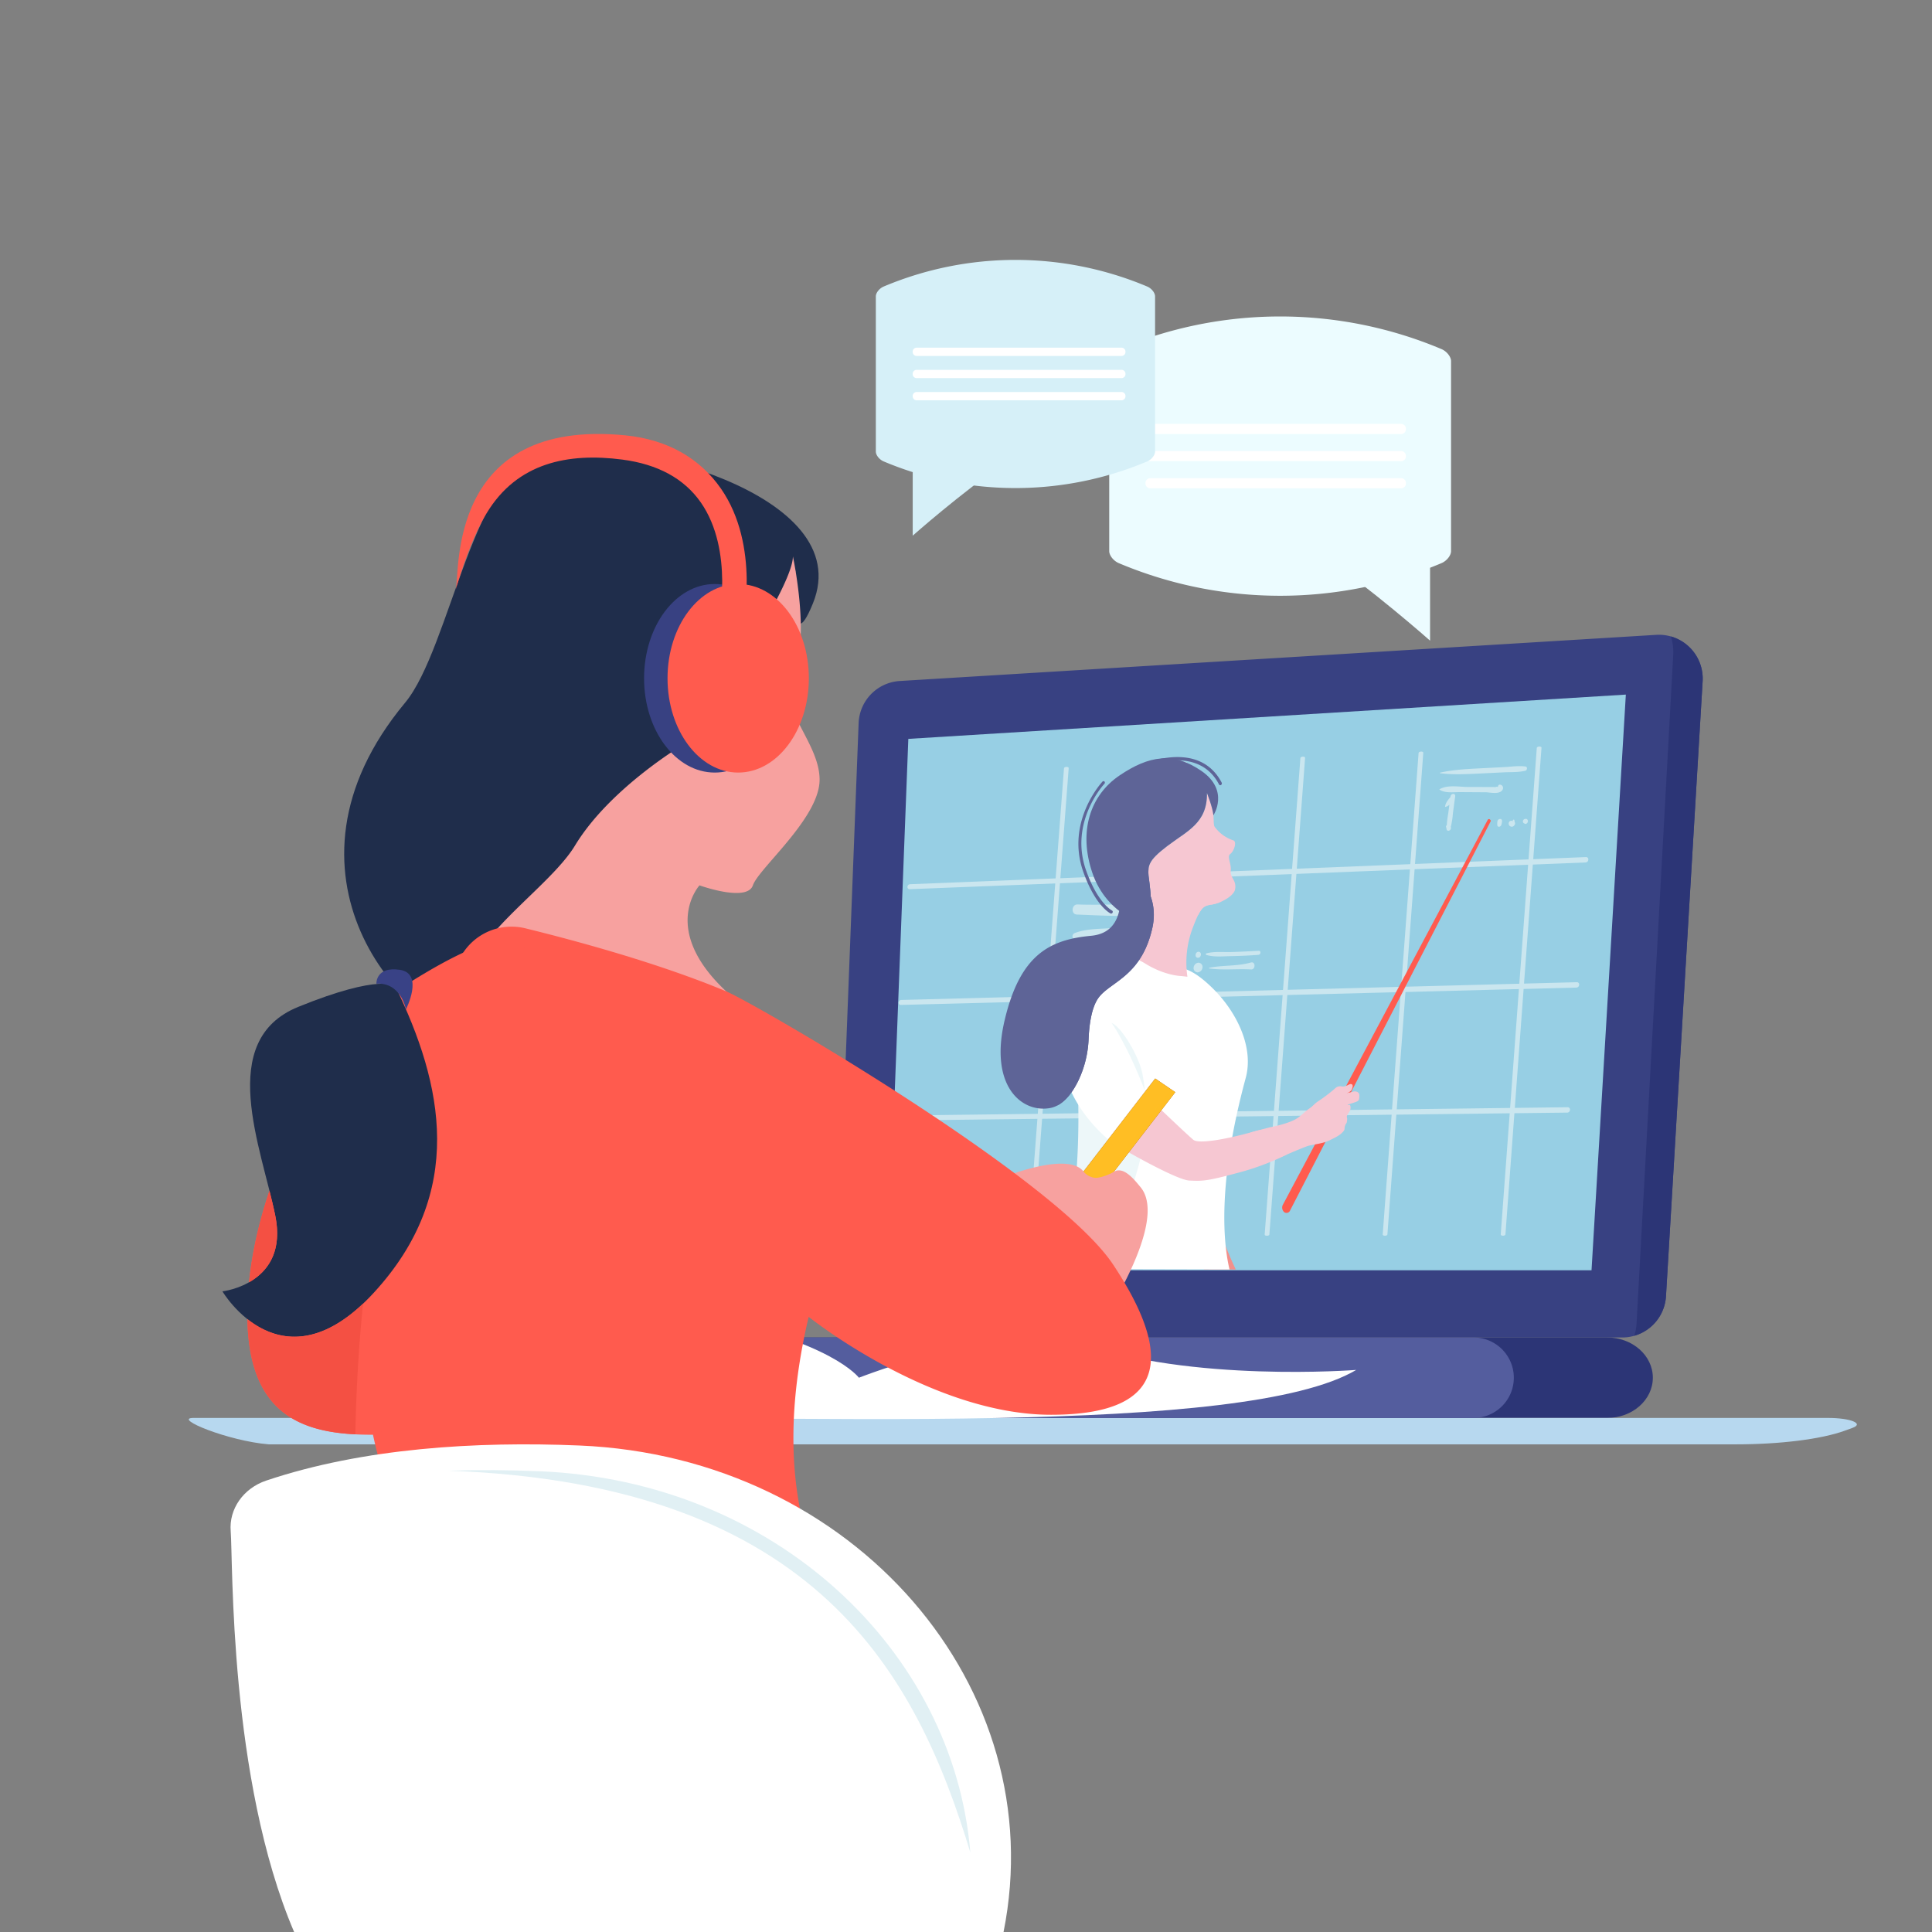
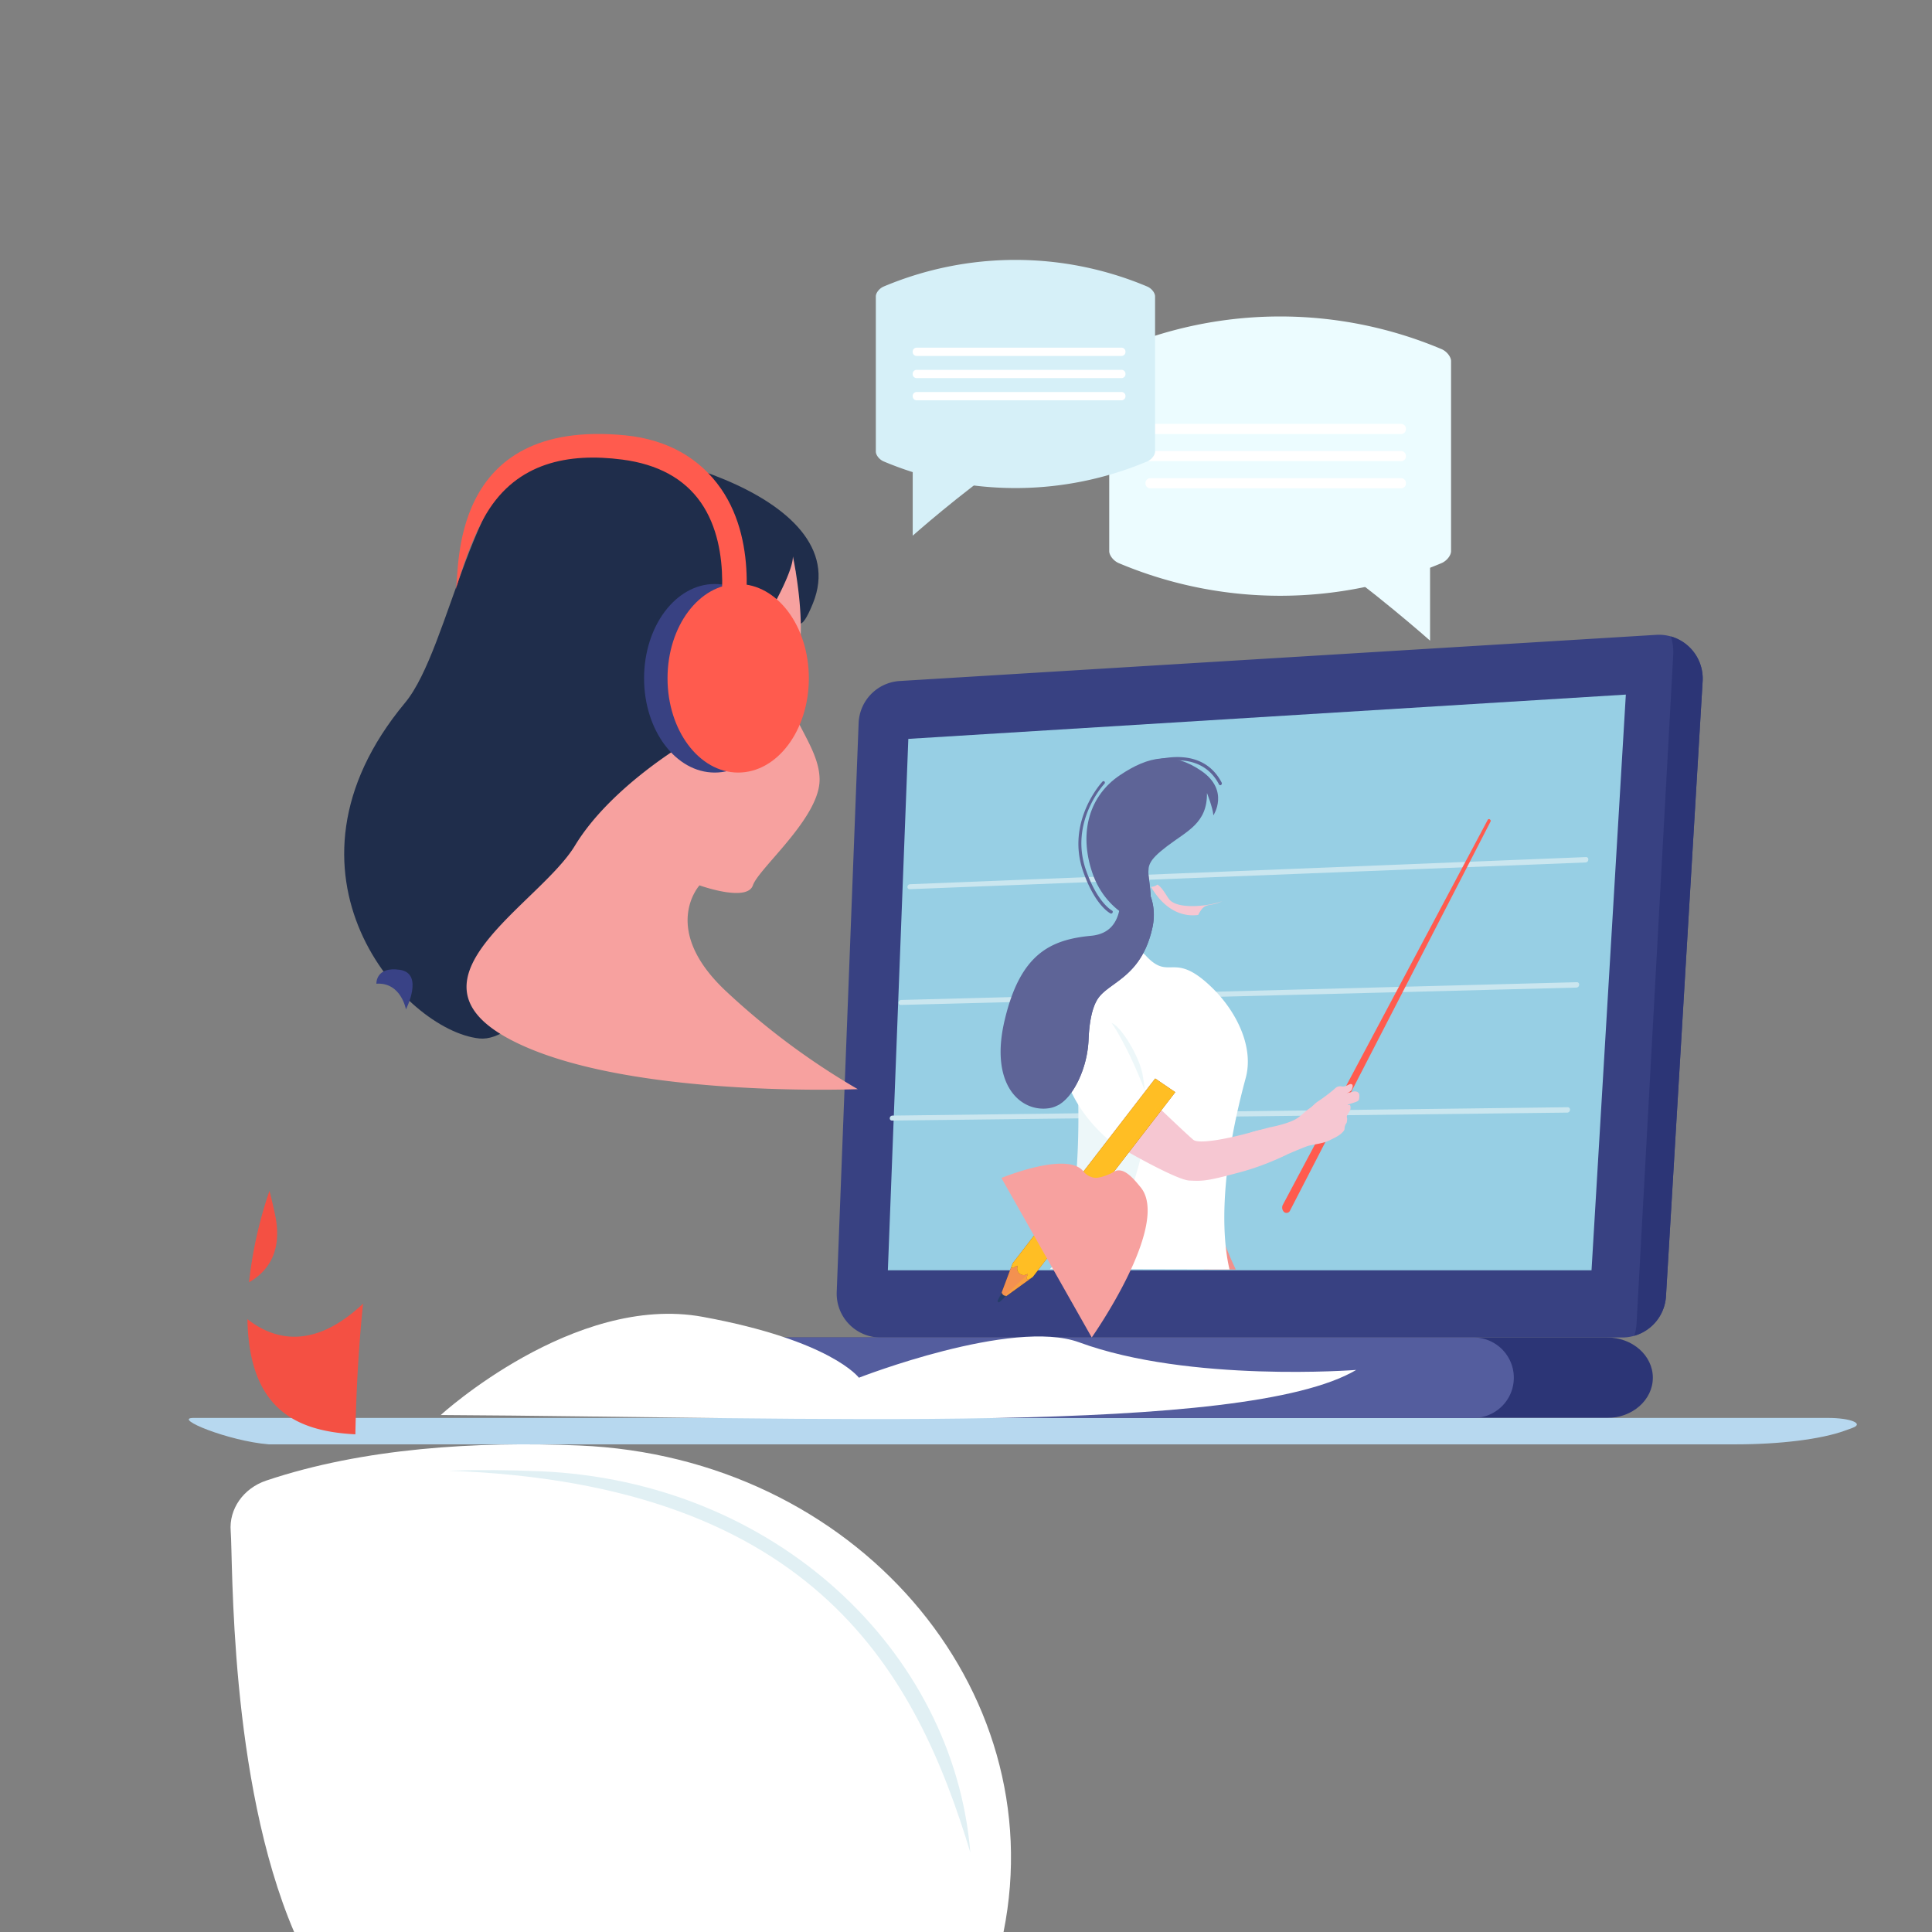
<svg xmlns="http://www.w3.org/2000/svg" viewBox="0 0 800 800">
  <rect x="0" y="0" width="800" height="800" fill="#808080" stroke="none" />
  <defs>
    <style>.a2b2887a-8bb9-40c8-b1f3-3a579cee4215{fill:#2c3576}.ff0ef174-411e-4bf3-beef-3cada2d0d154{fill:#384182}.f0f745e8-1bda-4930-8544-2a100bb4fa6c{fill:#cae6ef}.bcce2d37-e950-4874-bdc2-67e7e81baa0b{fill:#ff5b4e}.f61d8aa8-f7db-4b47-9807-78bd45657bdb{fill:#fff}.b151a76e-a45c-4dc9-be72-0b25d595c3ca{fill:#092256}.bfc8b852-4e23-45de-b26d-c16ddad00be4{fill:#f6c7d2}.f8aedebe-18aa-4350-8c89-7b40b124ba5d{fill:#5e6497}.ebacd265-df0f-4fc3-a3d9-61c8c02f3fca{fill:#1f2d4b}.bcbaf698-9c5f-45ac-9e44-e6bcd37f575a{fill:#ffbe24}.bdfcbfdf-99b1-4e61-8e23-bf4f9f75a20e{fill:#f7a19f}.a0134e94-6749-411b-8a98-57437e28c9d6{fill:#f45043}.f81236e5-661a-428b-8f30-e5ac45a628e4{fill:#ecfcff}.fc85be8d-cd46-4bd3-ac03-93c7104e8a12{fill:#d6f0f8}</style>
  </defs>
  <g style="isolation:isolate">
    <g data-name="Layer 2" id="b8b22313-e84c-442a-8f4d-a51b454fea5f">
      <path class="a2b2887a-8bb9-40c8-b1f3-3a579cee4215" d="M665.504 553.824H303.755c-10.439 0-18.902 7.458-18.902 16.656 0 9.199 8.463 16.656 18.902 16.656h361.749c10.44 0 18.902-7.457 18.902-16.656 0-9.198-8.463-16.656-18.902-16.656Z" />
      <path d="M767.055 591.264c4.963-1.8-.77-4.128-10.166-4.128H80.014c-8.548.103 14.496 9.577 31.28 10.938h607.494c18.34 0 35.402-2.133 45.067-5.648l3.2-1.162Z" style="fill:#b7d8ef" />
      <path class="ff0ef174-411e-4bf3-beef-3cada2d0d154" d="M671.723 553.824H364.61a18.156 18.156 0 0 1-18.143-18.855l9.073-235.557a18.156 18.156 0 0 1 17.272-17.437l313.218-19.11a18.156 18.156 0 0 1 18.995 19.216l-15.178 254.667a18.156 18.156 0 0 1-18.124 17.076Z" />
      <path class="a2b2887a-8bb9-40c8-b1f3-3a579cee4215" d="M691.876 263.533a21.203 21.203 0 0 1 .97 7.587l-15.178 276.777a21.217 21.217 0 0 1-.96 5.224 18.157 18.157 0 0 0 13.139-16.373l15.178-254.667a18.166 18.166 0 0 0-13.15-18.548Z" />
      <path d="m367.645 525.986 8.474-220.032 297.107-18.336-14.207 238.368H367.645z" style="fill:#97cfe4" />
      <path class="f0f745e8-1bda-4930-8544-2a100bb4fa6c" d="m376.733 367.167 279.972-11.158ZM656.623 357.124l-279.968 11.074a.881.881 0 0 1-.896-.999 1.148 1.148 0 0 1 1.053-1.063l279.974-11.241a.928.928 0 0 1 .893 1.083 1.195 1.195 0 0 1-1.056 1.146ZM373.073 415.091l279.84-7.268ZM652.831 408.937l-279.837 7.185a.892.892 0 0 1-.895-1.008 1.133 1.133 0 0 1 1.053-1.053l279.842-7.352a.94.94 0 0 1 .893 1.093 1.179 1.179 0 0 1-1.056 1.135ZM369.414 462.972l279.708-3.38ZM649.041 460.705l-279.706 3.297a.903.903 0 0 1-.895-1.018 1.117 1.117 0 0 1 1.053-1.04l279.711-3.464a.951.951 0 0 1 .892 1.102 1.163 1.163 0 0 1-1.055 1.123ZM539.44 313.845l-14.789 197.339Z" />
-       <path class="f0f745e8-1bda-4930-8544-2a100bb4fa6c" d="m523.678 511.185 14.788-197.298c.021-.292.476-.547 1.014-.57.538-.023.957.194.935.486l-14.79 197.38c-.022.291-.476.527-1.013.527-.538 0-.956-.235-.934-.525ZM490.496 315.954l-14.718 195.263ZM474.804 511.218l14.718-195.222c.021-.288.476-.541 1.014-.565.538-.023.957.192.935.48l-14.72 195.305c-.022.288-.475.522-1.013.522-.537 0-.955-.232-.934-.52ZM441.552 318.073l-14.649 193.188ZM425.93 511.262l14.648-193.146c.021-.286.475-.536 1.013-.56.539-.023.958.19.936.475l-14.65 193.229c-.022.285-.475.515-1.013.516-.537 0-.955-.23-.934-.514ZM637.327 309.658l-14.93 201.49ZM621.424 511.149l14.928-201.45c.022-.297.476-.557 1.015-.58s.957.2.935.498L623.37 511.148c-.022.297-.476.538-1.013.538s-.956-.24-.934-.537ZM588.384 311.746l-14.86 199.415ZM572.551 511.161l14.858-199.373c.022-.295.476-.552 1.014-.575s.957.197.935.492l-14.86 199.456c-.022.294-.476.532-1.013.532s-.956-.238-.934-.532ZM631.77 317.42c-2.795-.438-5.86.06-8.735.209l-9.019.466c-5.766.298-11.893.53-17.66 1.833-.11.025-.127.233-.018.247 5.63.727 11.758.347 17.52.066l9.016-.44c2.87-.14 5.903.055 8.77-.666.756-.19.875-1.598.126-1.716ZM621.093 324.896c-.527-.048-.845.506-.846 1.014a.898.898 0 0 0-.937-.007l-1.937-.01-2.905-.013q-3.39-.014-6.78-.019c-3.49-.008-8.363-1.035-11.704 1.016a.014.014 0 0 0-.002.022c2.3 1.65 5.884 1.08 8.643 1.1q5.324.037 10.65.07c1.532.007 5.582 1.007 6.79-.886a1.397 1.397 0 0 0-.972-2.287ZM600.62 329.822l-.031.23c-.965 1.155-2.162 2.564-2.2 4.041 0 .015.01.03.025.029a3.389 3.389 0 0 0 1.748-.886l-.49 3.657a41.6 41.6 0 0 0-.588 4.815.68.68 0 0 0-.283.82c.051.13.1.261.15.392-.06.556.2 1.11.84 1.088a1.196 1.196 0 0 0 .948-1.615 31.41 31.41 0 0 0 .873-5.571l.836-6.234a1.124 1.124 0 0 0 .054-.4l.06-.44c.187-1.403-1.755-1.322-1.942.074ZM620.047 340.188a5.786 5.786 0 0 0-.042 1.498c.142.974 1.31.785 1.645-.058a6.36 6.36 0 0 0 .305-1.508c.188-1.372-1.755-1.316-1.908.068ZM627.185 340.325a6.475 6.475 0 0 1-.105-.671c-.067-.434-.668-.317-.703.13a2.31 2.31 0 0 1-.056.332c-.48-.574-1.54-.13-1.603.78a1.28 1.28 0 0 0 1.753 1.33 1.63 1.63 0 0 0 .9-1.248 1.684 1.684 0 0 0-.186-.653ZM632.553 339.517a.788.788 0 0 0-.878-.433 1.077 1.077 0 0 0-.335.042 1.11 1.11 0 0 0-.415.252l-.13.175q.11-.153-.007.006a.888.888 0 0 0 .125 1.255.41.41 0 0 0 .181.06.73.73 0 0 0 .598.295 1.147 1.147 0 0 0 .963-1.314.87.87 0 0 0-.102-.338ZM477.261 374.604c-10.28-.487-20.771.302-31.089-.086-2.482-.093-2.788 4.077-.316 4.171 10.179.393 20.807 1.127 31.113-.215 2.298-.3 2.598-3.76.292-3.87ZM475.907 383.903c-4.478-1.53-10.584.023-15.426.404-5.066.398-10.557.157-15.51 2.075-1.008.39-1.266 2.02-.173 2.286 5.12 1.25 10.969.094 16.317-.293 4.797-.347 10.312.215 14.905-1.983a1.402 1.402 0 0 0-.113-2.49ZM467.541 395.09c-2.98-1.797-7.257-.791-10.739-.69-3.515.101-7.359-.227-10.668 1.717a.742.742 0 0 0-.091 1.215c3.024 1.778 6.942 1.249 10.45 1.168 3.493-.08 7.618.708 10.885-1.253a1.321 1.321 0 0 0 .163-2.157ZM496.259 394.113c-1.47.038-1.658 2.518-.187 2.48 1.47-.037 1.658-2.519.187-2.48ZM521.25 393.705c-3.883.183-7.766.424-11.643.512-3.335.075-6.743-.322-10.068.548a.345.345 0 0 0-.048.638c3.115.97 6.671.587 9.988.517 3.875-.081 7.759-.222 11.646-.552.976-.083 1.113-1.71.125-1.663ZM496.243 398.636a2.204 2.204 0 0 0-1.993 2.047 1.739 1.739 0 0 0 1.691 1.955 2.202 2.202 0 0 0 1.993-2.046 1.738 1.738 0 0 0-1.691-1.956ZM517.943 398.56c-5.69 1.605-11.469 1.043-17.195 2.151-.14.027-.16.284-.023.304 5.699.809 11.597.07 17.359.41 1.846.108 1.907-3.442-.14-2.864Z" />
      <path class="bcce2d37-e950-4874-bdc2-67e7e81baa0b" d="M616.002 339.553a.575.575 0 0 1 .949-.222l.19.194a.58.58 0 0 1 .074.64l-83.01 161.05a1.607 1.607 0 0 1-2.428.725 2.544 2.544 0 0 1-.527-3.15Z" />
      <path d="M504.9 508.67c-3.026-8.69-5.64-13.724-6.912-17.294a12.612 12.612 0 0 1-9.348-5.869c.925 1.404-1.37-1.032-1.526-1.405-.593-.321-1.985-1.14-2.353-1.335a94.433 94.433 0 0 0-1.916-.977 91.991 91.991 0 0 0 .371 17.785c.454 3.17 8.695 16.026 15.362 26.061l13.13.033a139.716 139.716 0 0 1-6.808-17Z" style="fill:#f3908b" />
      <path class="f61d8aa8-f7db-4b47-9807-78bd45657bdb" d="M502.567 409.648c-16.756-16.72-17.962-2.916-28.122-13.953-11.166-12.067-32.346 26.609-32.346 26.609s7.027 13.749 13.075 36.198c6.045 22.516 2.579 29.73-7.605 49.187a76.558 76.558 0 0 1-12.749 17.8l74.298.174c-2.384-9.999-5.345-34.816 6.71-79.315 3.449-12.764-3.779-27.178-13.261-36.7Z" />
      <path d="M459.366 423.864c-3.573 3.476-10.994 1.834-16.664-4.4-3.558-3.903-4.471-9.207-3.968-14.434-1.654-.873-3.09-.956-4.143.228 16.494 3.708 15.294 113.592.23 120.231l21.827.049a363.952 363.952 0 0 0 14.146-40.473 85.353 85.353 0 0 0 2.38-39.804c-1.575-9.25-11.435-23.708-13.808-21.397Z" style="fill:#edf7f9" />
      <path class="b151a76e-a45c-4dc9-be72-0b25d595c3ca" d="M476.97 347.435a.538.538 0 0 1-.377-.212.742.742 0 0 1 .131-.966c10.98-10.13 12.021-26.875 12.031-27.043a.763.763 0 0 1 .67-.726.57.57 0 0 1 .594.642c-.039.712-1.09 17.56-12.539 28.123a.657.657 0 0 1-.51.182Z" />
      <path class="b151a76e-a45c-4dc9-be72-0b25d595c3ca" d="M476.97 347.435a.538.538 0 0 1-.377-.212.742.742 0 0 1 .131-.966c10.98-10.13 12.021-26.875 12.031-27.043a.763.763 0 0 1 .67-.726.57.57 0 0 1 .594.642c-.039.712-1.09 17.56-12.539 28.123a.657.657 0 0 1-.51.182Z" />
-       <path class="bfc8b852-4e23-45de-b26d-c16ddad00be4" d="M499.77 328.35s2.448 6.145 2.672 9.27c.223 3.125.05 4.02.56 4.802a15.62 15.62 0 0 0 7.69 5.556c1.592.562.288 4.51-1.25 5.625-1.537 1.115.5 3.88.165 6.873-.344 3.07 2.571 3.937 1.79 7.876-.503 2.53-5.424 5.432-9.158 6.113-3.734.68-4.798.197-8.58 10.347a40.49 40.49 0 0 0-1.978 19.635l-2.43-.284s-6.777-.048-15.054-5.187c-8.277-5.12-9.034.228-9.034.228s10.22-13.18 11-18.9c.778-5.724.356-10.368-.363-16.043-.72-5.672-.664-7.662 7.484-13.884 8.15-6.242 16.708-9.483 16.485-22.028Z" />
      <path class="bfc8b852-4e23-45de-b26d-c16ddad00be4" d="M476.593 367.226a4.09 4.09 0 0 0 2.646-.947c1.947 1.071 3.738 4.593 4.856 6.044 3.511 4.56 17.204 2.809 22.075.81a16.002 16.002 0 0 1-3.93 1.332c-2.765.504-4.068.381-6.092 4.397-4.064.58-12.631.11-19.555-11.636Z" />
      <path class="f8aedebe-18aa-4350-8c89-7b40b124ba5d" d="M463.586 321.093c12.164-8.238 22.32-9.888 33.982-1.81 11.66 8.123 4.874 18.336 4.874 18.336-.224-3.124-2.673-9.27-2.673-9.27.223 12.545-8.335 15.786-16.485 22.028-8.148 6.222-8.204 8.212-7.484 13.884.719 5.674 1.141 10.32.362 16.042-.374 4.202-17.74-.978-23.81-18.773-5.899-17.24-.929-32.238 11.234-40.437Z" />
      <path class="f8aedebe-18aa-4350-8c89-7b40b124ba5d" d="M459.987 378.288a.678.678 0 0 0 .704-.393.638.638 0 0 0-.234-.87c-.058-.028-5.89-3.003-10.697-16.51-7.172-20.083 7.388-35.794 7.536-35.95a.702.702 0 0 0 .058-.937.588.588 0 0 0-.87.05c-.155.163-15.34 16.548-7.883 37.427 4.988 14.011 11 17.018 11.254 17.14a.49.49 0 0 0 .132.043Z" />
      <path class="f8aedebe-18aa-4350-8c89-7b40b124ba5d" d="M458.996 350.773a.578.578 0 0 0 .282-.022.754.754 0 0 0 .491-.83c-.024-.137-2.407-13.872 4.199-23.995 3.395-5.215 8.597-8.632 15.46-10.156 15.33-3.415 22.25 3.045 25.356 9.077a.553.553 0 0 0 .833.176.753.753 0 0 0 .263-.93c-3.28-6.37-10.548-13.197-26.557-9.627-7.229 1.607-12.727 5.24-16.343 10.796-6.936 10.635-4.529 24.47-4.423 25.054a.545.545 0 0 0 .439.457Z" />
      <path class="bfc8b852-4e23-45de-b26d-c16ddad00be4" d="M531.98 467.139c-5.669 1.976-5.568-.633-12.23 1.262-12.499 3.543-23.392 5.288-25.546 3.615-2.155-1.672-18.648-17.47-18.648-17.47-5.074-.215-16.92 17.17-13.654 19.354 3.266 2.187 25.322 14.705 30.557 14.938 5.235.235 6.875.346 19.274-2.974a107.025 107.025 0 0 0 21.043-7.763c-.43-4.71-1.226-6.154-.796-10.962Z" />
      <path class="f61d8aa8-f7db-4b47-9807-78bd45657bdb" d="M461.504 473.904a53.284 53.284 0 0 1 13.654-19.352s-5.574-15.833-13.182-28.386c-8.102-13.317-18.296-11.824-20.146-6.418-11.127 32.442 19.674 54.156 19.674 54.156Z" />
      <path class="f8aedebe-18aa-4350-8c89-7b40b124ba5d" d="M464.253 358.295c-1.522 5.938 4.74 27.575-12.466 29.195-17.206 1.614-29.389 7.843-35.79 34.971-6.399 27.063 6.893 38.354 18.634 36.39 5.452-.914 9.312-6.09 11.885-11.377a44.078 44.078 0 0 0 4.255-17.406c.214-5.086 1.065-12.758 4.101-16.913 4.806-6.586 17.452-8.721 22.105-28.108 4.655-19.42-12.724-26.752-12.724-26.752Z" />
      <path class="f8aedebe-18aa-4350-8c89-7b40b124ba5d" d="M472.797 383.219c.143 6.437-8.662 19.379-18.898 21.526-10.236 2.14-14.04 11.84-13.48 22.242.56 10.405 6.853 21.752-2.633 30.792 3.824-1.978 6.685-6.103 8.73-10.305a44.078 44.078 0 0 0 4.255-17.406c.214-5.086 1.065-12.758 4.101-16.913 4.806-6.586 17.452-8.721 22.105-28.108a23.487 23.487 0 0 0-.49-13.797c-.126-2.251-.375-4.522-.687-6.989a15.474 15.474 0 0 1-.097-5.244s-3.05 17.766-2.906 24.202Z" />
      <path class="bfc8b852-4e23-45de-b26d-c16ddad00be4" d="M539.858 462.13s3.54-4.533 5.748-5.97a70.064 70.064 0 0 0 7.083-5.342 3.059 3.059 0 0 1 3.046-.92c1.589.188 2.849-1.065 3.594-1.022s.987.621.624 1.742-.715 1.37-3.82 3c-3.105 1.629-16.275 8.513-16.275 8.513Z" />
      <path class="bfc8b852-4e23-45de-b26d-c16ddad00be4" d="M525.934 466.765s8.357-1.49 11.734-4.087c3.377-2.6 2.568-2.572 6.986-5.245a29.978 29.978 0 0 1 9.176-3.887c2.696-.778 5.885-1.273 6.419-1.501.533-.229 2.723-.31 2.63 1.732-.095 2.042-.195 2.124-2.493 2.867-.342.11-.639.208-.896.295-1.467.494-1.614.621-1.304.656.364.042 1.034-.524 1.047 1.036.012 1.56-1.126 2.383-1.436 3.28-.31.897.153.643.009 1.885-.226 1.944-.31.826-.828 2.321-.517 1.495.247 1.359-1.098 2.777-1.345 1.418-3.346 2.31-5.681 3.446-2.336 1.135-6.586 1.594-8.549 2.153-1.963.56-13.534 5.62-13.534 5.62l-10.363-11.156Z" />
      <path d="M610.187 553.824H301.509a16.656 16.656 0 0 0-16.656 16.656 16.656 16.656 0 0 0 16.656 16.656h308.678a16.656 16.656 0 0 0 16.655-16.656 16.656 16.656 0 0 0-16.655-16.656Z" style="fill:#545d9e" />
      <path class="ebacd265-df0f-4fc3-a3d9-61c8c02f3fca" d="M329.403 236.242s-2.92 38.567 7.21 13.612c18.65-45.948-78.975-69.286-109.67-63.773s-40.317 82.202-59.2 104.895c-58.78 70.646-.563 135.782 30.745 139.03 31.308 3.247 85.638-122.409 85.638-122.409l21.64-28.277Z" />
      <path class="f61d8aa8-f7db-4b47-9807-78bd45657bdb" d="M561.597 567.26S492.55 572.61 446.88 555.84c-27.665-10.158-91.222 14.64-91.222 14.64s-11.418-15.437-64.7-25.207c-53.282-9.77-108.467 40.658-108.467 40.658 153.256.869 332.822 8.678 379.105-18.673Z" />
      <path d="m413.318 539.093 14.317-10.346 59.013-76.491-8.301-5.662-59.013 76.491-6.016 16.008z" style="fill:#87422a" />
      <path d="M425.168 529.436a2.587 2.587 0 0 1 .432-1.58.197.197 0 0 0-.283-.253 2.628 2.628 0 0 1-3.013-.157 2.676 2.676 0 0 1-.951-3.07.2.2 0 0 0-.305-.215c-.703.42-1.916 1.055-2.412.78l-5.318 14.152 14.317-10.346s-2.275 1.644-2.467.689Z" style="fill:#f39150" />
      <path class="bcbaf698-9c5f-45ac-9e44-e6bcd37f575a" d="M418.636 524.942c.496.274 1.709-.361 2.412-.78a.2.2 0 0 1 .305.213 2.676 2.676 0 0 0 .951 3.071 2.628 2.628 0 0 0 3.013.157.197.197 0 0 1 .283.253 2.587 2.587 0 0 0-.432 1.58c.192.955 2.467-.689 2.467-.689l3.03-3.927 55.983-72.564-8.3-5.662-55.984 72.564-3.03 3.927Z" />
      <path class="bcbaf698-9c5f-45ac-9e44-e6bcd37f575a" d="m430.665 524.82 55.983-72.564-1.845-1.258-59.013 76.491-12.472 11.604 14.317-10.346 3.03-3.927z" style="opacity:.3;mix-blend-mode:multiply" />
      <path d="m414.793 535.17-1.677 3.388a.497.497 0 0 0 .804.548l2.854-2.51-.37-.022a1.658 1.658 0 0 1-1.467-1.032Z" style="fill:#243d69" />
      <path class="bdfcbfdf-99b1-4e61-8e23-bf4f9f75a20e" d="M414.66 487.771s27.226-11.228 33.916-2.754a7.168 7.168 0 0 0 4.727 2.676c1.63.244 5.62-1.07 7.906-2.467 4.042-2.468 8.475 3.234 11.063 6.348 12.787 15.386-20.205 62.25-20.205 62.25ZM328.325 230.405s7.367 34.329 0 48.298c-7.366 13.97 11.05 28.288 11.05 44.15s-25.154 36.614-27.625 43.755c-2.455 7.098-22.1 0-22.1 0s-16.575 18.07 11.05 43.892a300.688 300.688 0 0 0 54.483 40.498s-98.683 3.999-144.724-20.993 12.891-55.549 27.625-79.866c14.733-24.316 46.041-42.542 46.041-42.542s-20.955-14.372-7.715-24.778c13.24-10.405 24.29 0 24.29 0s27.625-41.015 27.625-52.414Z" />
-       <path class="bcce2d37-e950-4874-bdc2-67e7e81baa0b" d="M460.926 523.64C436.984 487.568 312.686 415.52 300.7 410.5c-28.093-11.766-62.871-21.125-83.154-26.104a23.99 23.99 0 0 0-26.551 11.379c-22.524 39.454-33.928 87.784-39.399 132.66-15.12 124.036 86.703 230.891 211.326 221.816q9.631-.701 19.518-1.807v-14.901a39.153 39.153 0 0 1 6.207-20.656c-58.774-45.191-69.04-103.066-53.793-167.613 0 0 50.562 40.55 100.402 40.55s49.61-26.11 25.669-62.183Z" />
-       <path class="bcce2d37-e950-4874-bdc2-67e7e81baa0b" d="M159.1 413.711a69.15 69.15 0 0 0-20.483 21.715c-11.776 19.644-32.135 58.387-35.589 96.38-4.911 54.018 20.872 62.286 50.953 62.286 20.206 0 66.645-140.832 64.458-197.097-.787-20.26-39.181 3.044-59.339 16.716Z" />
      <ellipse class="ff0ef174-411e-4bf3-beef-3cada2d0d154" cx="295.954" cy="280.863" rx="29.258" ry="39.041" />
      <ellipse class="bcce2d37-e950-4874-bdc2-67e7e81baa0b" cx="305.668" cy="280.863" rx="29.258" ry="39.041" />
      <path class="bcce2d37-e950-4874-bdc2-67e7e81baa0b" d="M298.508 202.29c-8.57-12.318-21.822-20.27-39.568-22.02-73.832-7.276-68.44 56.701-70.213 63.758 2.447-8.058 6.688-21.443 12.794-31.548 12.63-20.896 33.705-25.083 56.118-22.18 14.718 1.909 25.666 7.872 32.538 17.726 13.897 19.923 7.338 49.688 7.271 49.981l9.857 2.268c.32-1.391 7.65-34.344-8.797-57.985Z" />
-       <path class="ebacd265-df0f-4fc3-a3d9-61c8c02f3fca" d="M163.65 408.334s-5.896-5.328-40.15 8.59c-34.252 13.918-15.223 58.203-9.514 86.488 5.709 28.286-21.884 31.31-21.884 31.31s24.738 41.977 62.797.447c38.059-41.53 28.623-86.021 8.752-126.835Z" />
      <path d="M155.85 407.332s-.348-7.274 9.753-5.747c10.1 1.526 2.488 16.365 2.488 16.365s-2.012-11.293-12.24-10.618Z" style="fill:#394286" />
      <path class="a0134e94-6749-411b-8a98-57437e28c9d6" d="M102.457 546.229c.653 37.603 20.508 46.461 44.693 47.692.305-16.509 1.226-34.886 3.182-54.112-21.226 20.077-37.905 14.3-47.875 6.42ZM113.986 503.412c-.656-3.249-1.491-6.716-2.398-10.318a174.12 174.12 0 0 0-8.467 37.87c6.94-3.937 14.034-11.848 10.865-27.552Z" />
      <path class="f61d8aa8-f7db-4b47-9807-78bd45657bdb" d="M121.79 800h293.756c20.276-101.07-61.608-196.707-175.649-201.447-42.618-1.772-89.38 1.008-129.623 14.513-9.481 3.182-15.494 11.744-14.748 20.948.975 12.014-.8 102.724 26.264 165.986Z" />
      <path d="M401.79 767.035c-6.876-83.412-80.803-153.767-178.202-157.816-12.417-.516-25.186-.642-38.043-.232 153.416 5.346 194.191 85.478 216.244 158.048Z" style="fill:#e1f0f4" />
      <path class="f81236e5-661a-428b-8f30-e5ac45a628e4" d="M596.905 233.179a171.98 171.98 0 0 1-133.65 0c-2.19-.936-3.947-3.196-3.947-4.98v-78.661c0-1.784 1.758-4.044 3.947-4.98a171.98 171.98 0 0 1 133.65 0c2.188.936 3.947 3.196 3.947 4.98v78.661c0 1.784-1.759 4.044-3.947 4.98Z" />
      <path class="f81236e5-661a-428b-8f30-e5ac45a628e4" d="M544.686 227.774c23.452 16.2 47.47 37.503 47.47 37.503v-46.91Z" />
      <path class="f61d8aa8-f7db-4b47-9807-78bd45657bdb" d="M476.54 190.963h103.397a2.028 2.028 0 0 0 2.22-1.754v-.68a2.028 2.028 0 0 0-2.22-1.755H476.54a2.028 2.028 0 0 0-2.22 1.754v.68a2.028 2.028 0 0 0 2.22 1.755ZM476.54 202.198h103.397a2.028 2.028 0 0 0 2.22-1.754v-.68a2.028 2.028 0 0 0-2.22-1.754H476.54a2.028 2.028 0 0 0-2.22 1.753v.681a2.028 2.028 0 0 0 2.22 1.754ZM476.54 179.727h103.397a2.028 2.028 0 0 0 2.22-1.753v-.681a2.028 2.028 0 0 0-2.22-1.754H476.54a2.028 2.028 0 0 0-2.22 1.754v.68a2.028 2.028 0 0 0 2.22 1.754Z" />
      <path class="fc85be8d-cd46-4bd3-ac03-93c7104e8a12" d="M475.066 191.054a140.492 140.492 0 0 1-109.18 0c-1.787-.765-3.224-2.61-3.224-4.068v-64.259c0-1.457 1.437-3.303 3.225-4.067a140.492 140.492 0 0 1 109.18 0c1.787.764 3.223 2.61 3.224 4.067v64.26c0 1.456-1.437 3.303-3.225 4.067Z" />
      <path class="fc85be8d-cd46-4bd3-ac03-93c7104e8a12" d="M416.714 191.17c-19.158 13.234-38.779 30.637-38.779 30.637v-38.32Z" />
      <path class="f61d8aa8-f7db-4b47-9807-78bd45657bdb" d="M464.214 156.567h-84.466a1.657 1.657 0 0 1-1.813-1.432v-.556a1.657 1.657 0 0 1 1.813-1.433h84.466a1.657 1.657 0 0 1 1.813 1.433v.556a1.657 1.657 0 0 1-1.813 1.432ZM464.214 165.746h-84.466a1.657 1.657 0 0 1-1.813-1.433v-.556a1.657 1.657 0 0 1 1.813-1.433h84.466a1.657 1.657 0 0 1 1.813 1.433v.556a1.657 1.657 0 0 1-1.813 1.433ZM464.214 147.39h-84.466a1.657 1.657 0 0 1-1.813-1.433v-.556a1.657 1.657 0 0 1 1.813-1.433h84.466a1.657 1.657 0 0 1 1.813 1.433v.556a1.657 1.657 0 0 1-1.813 1.432Z" />
    </g>
  </g>
</svg>